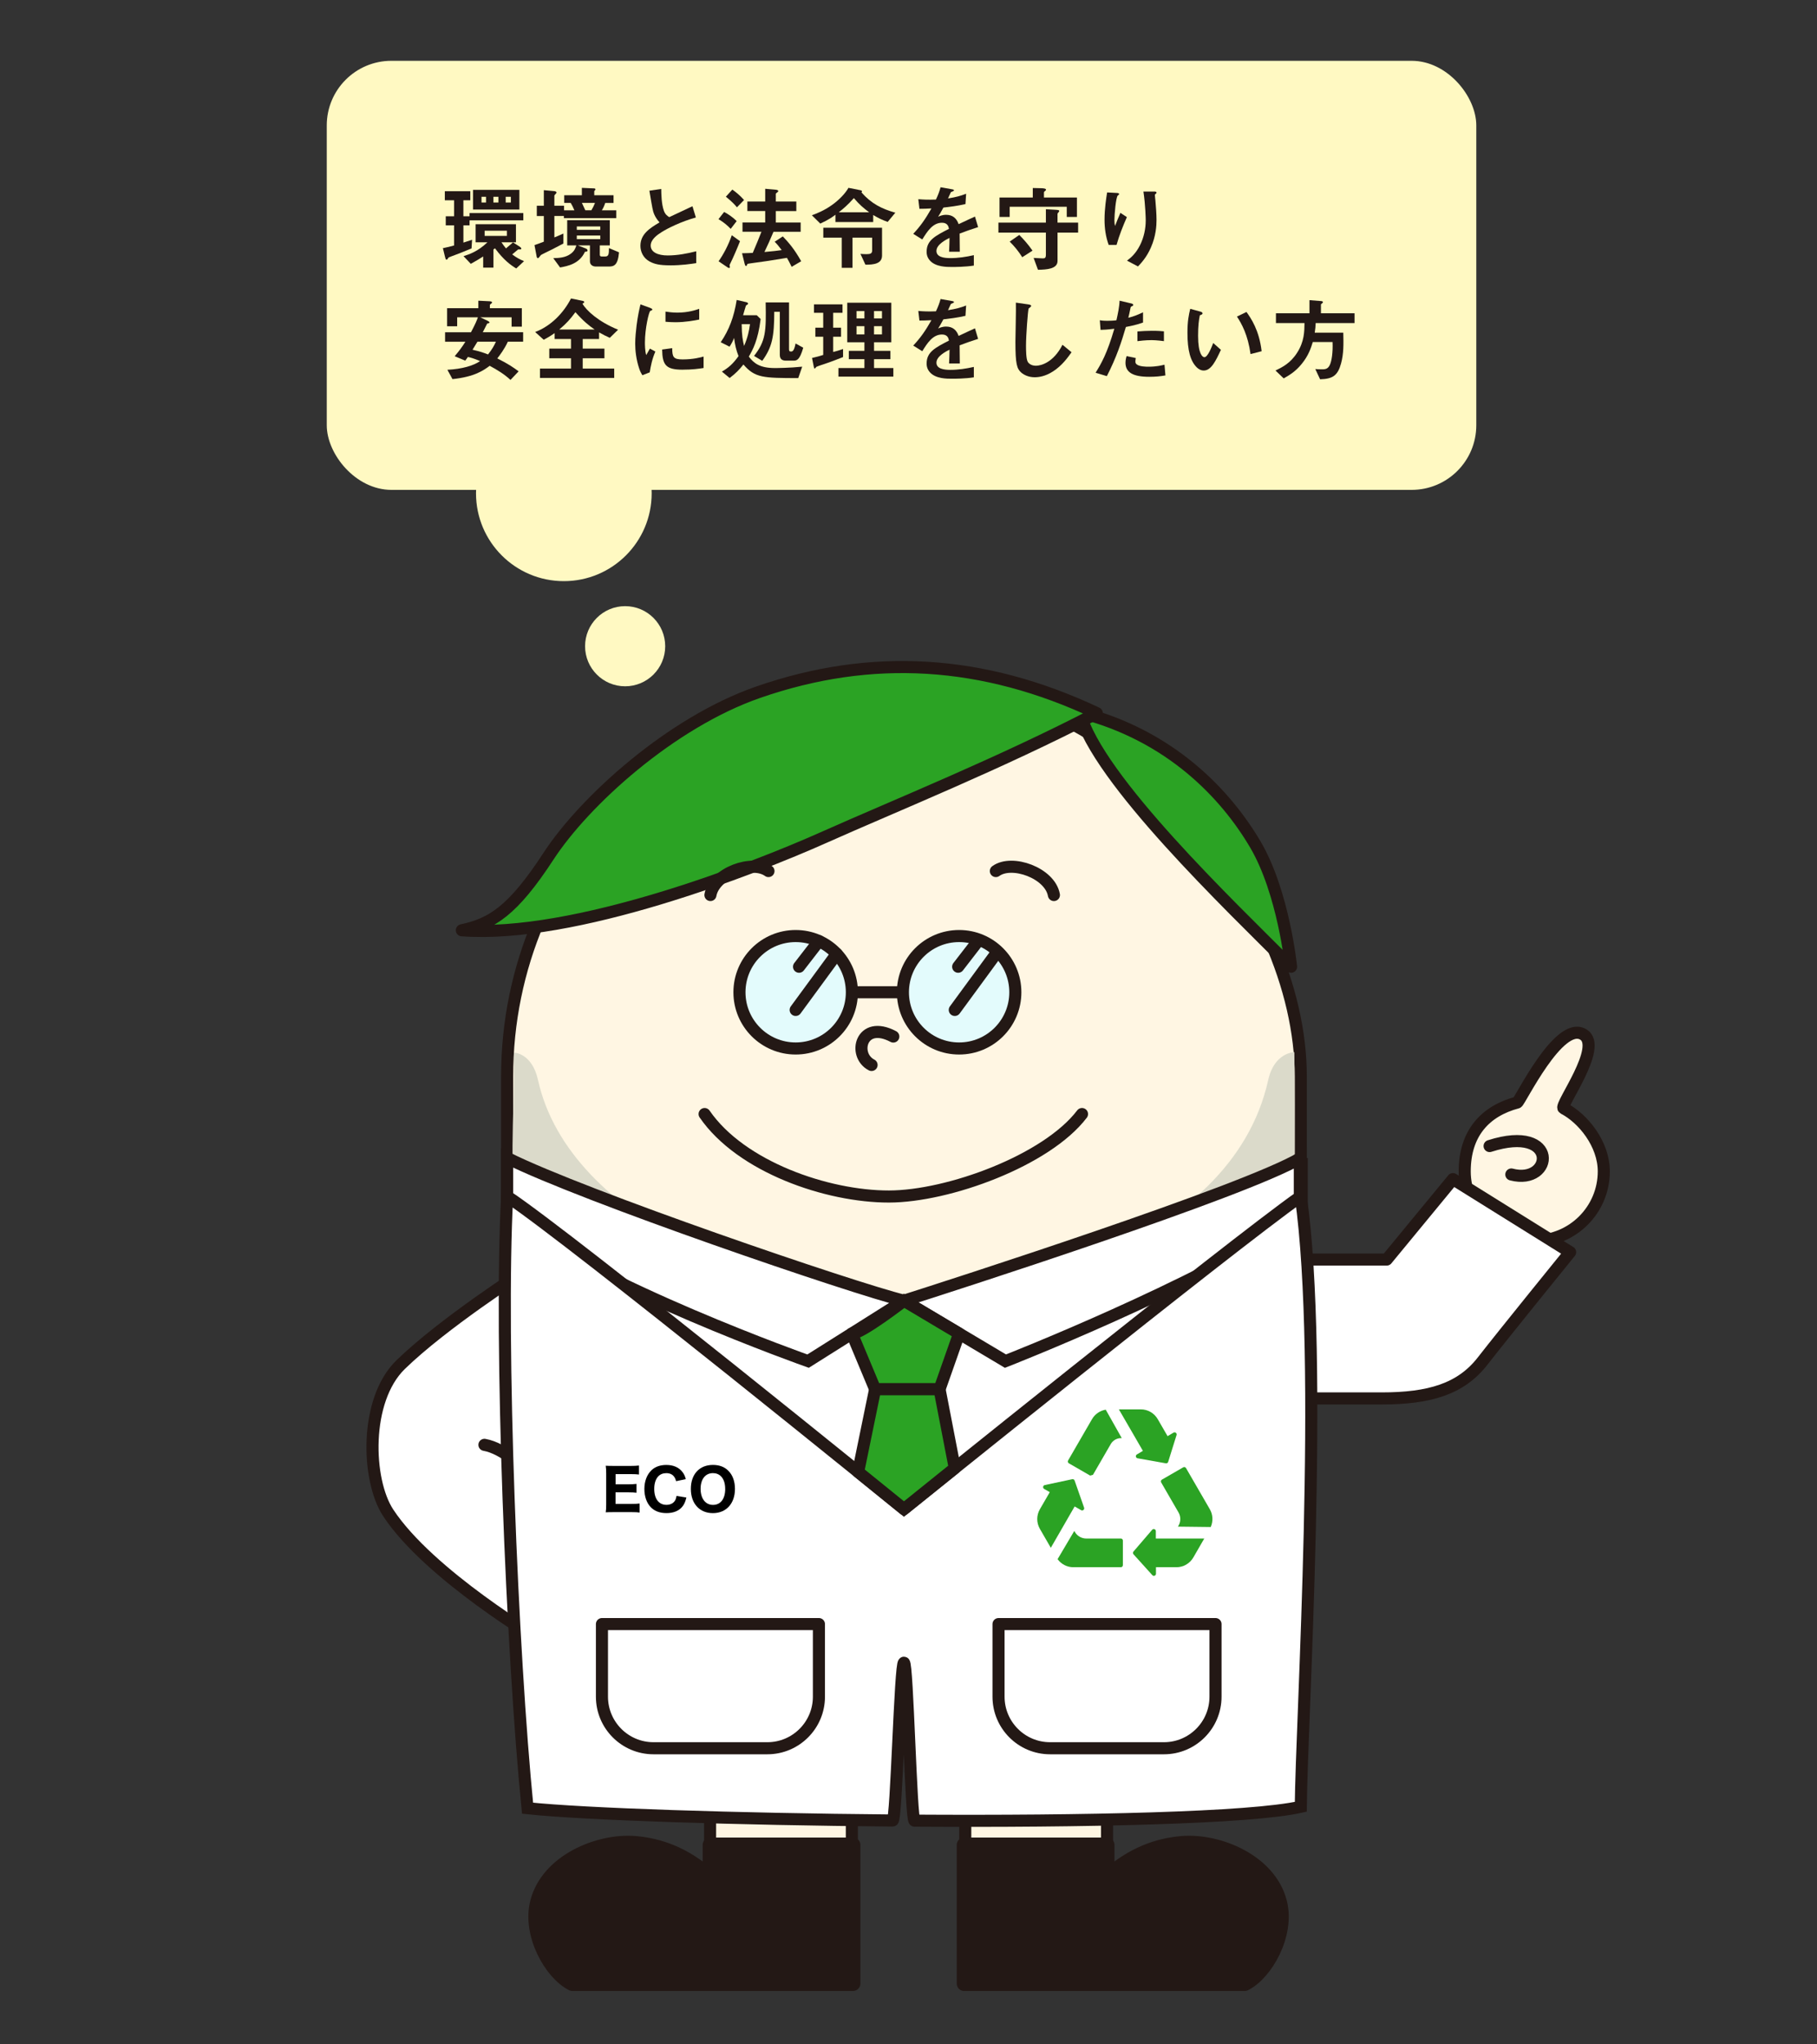
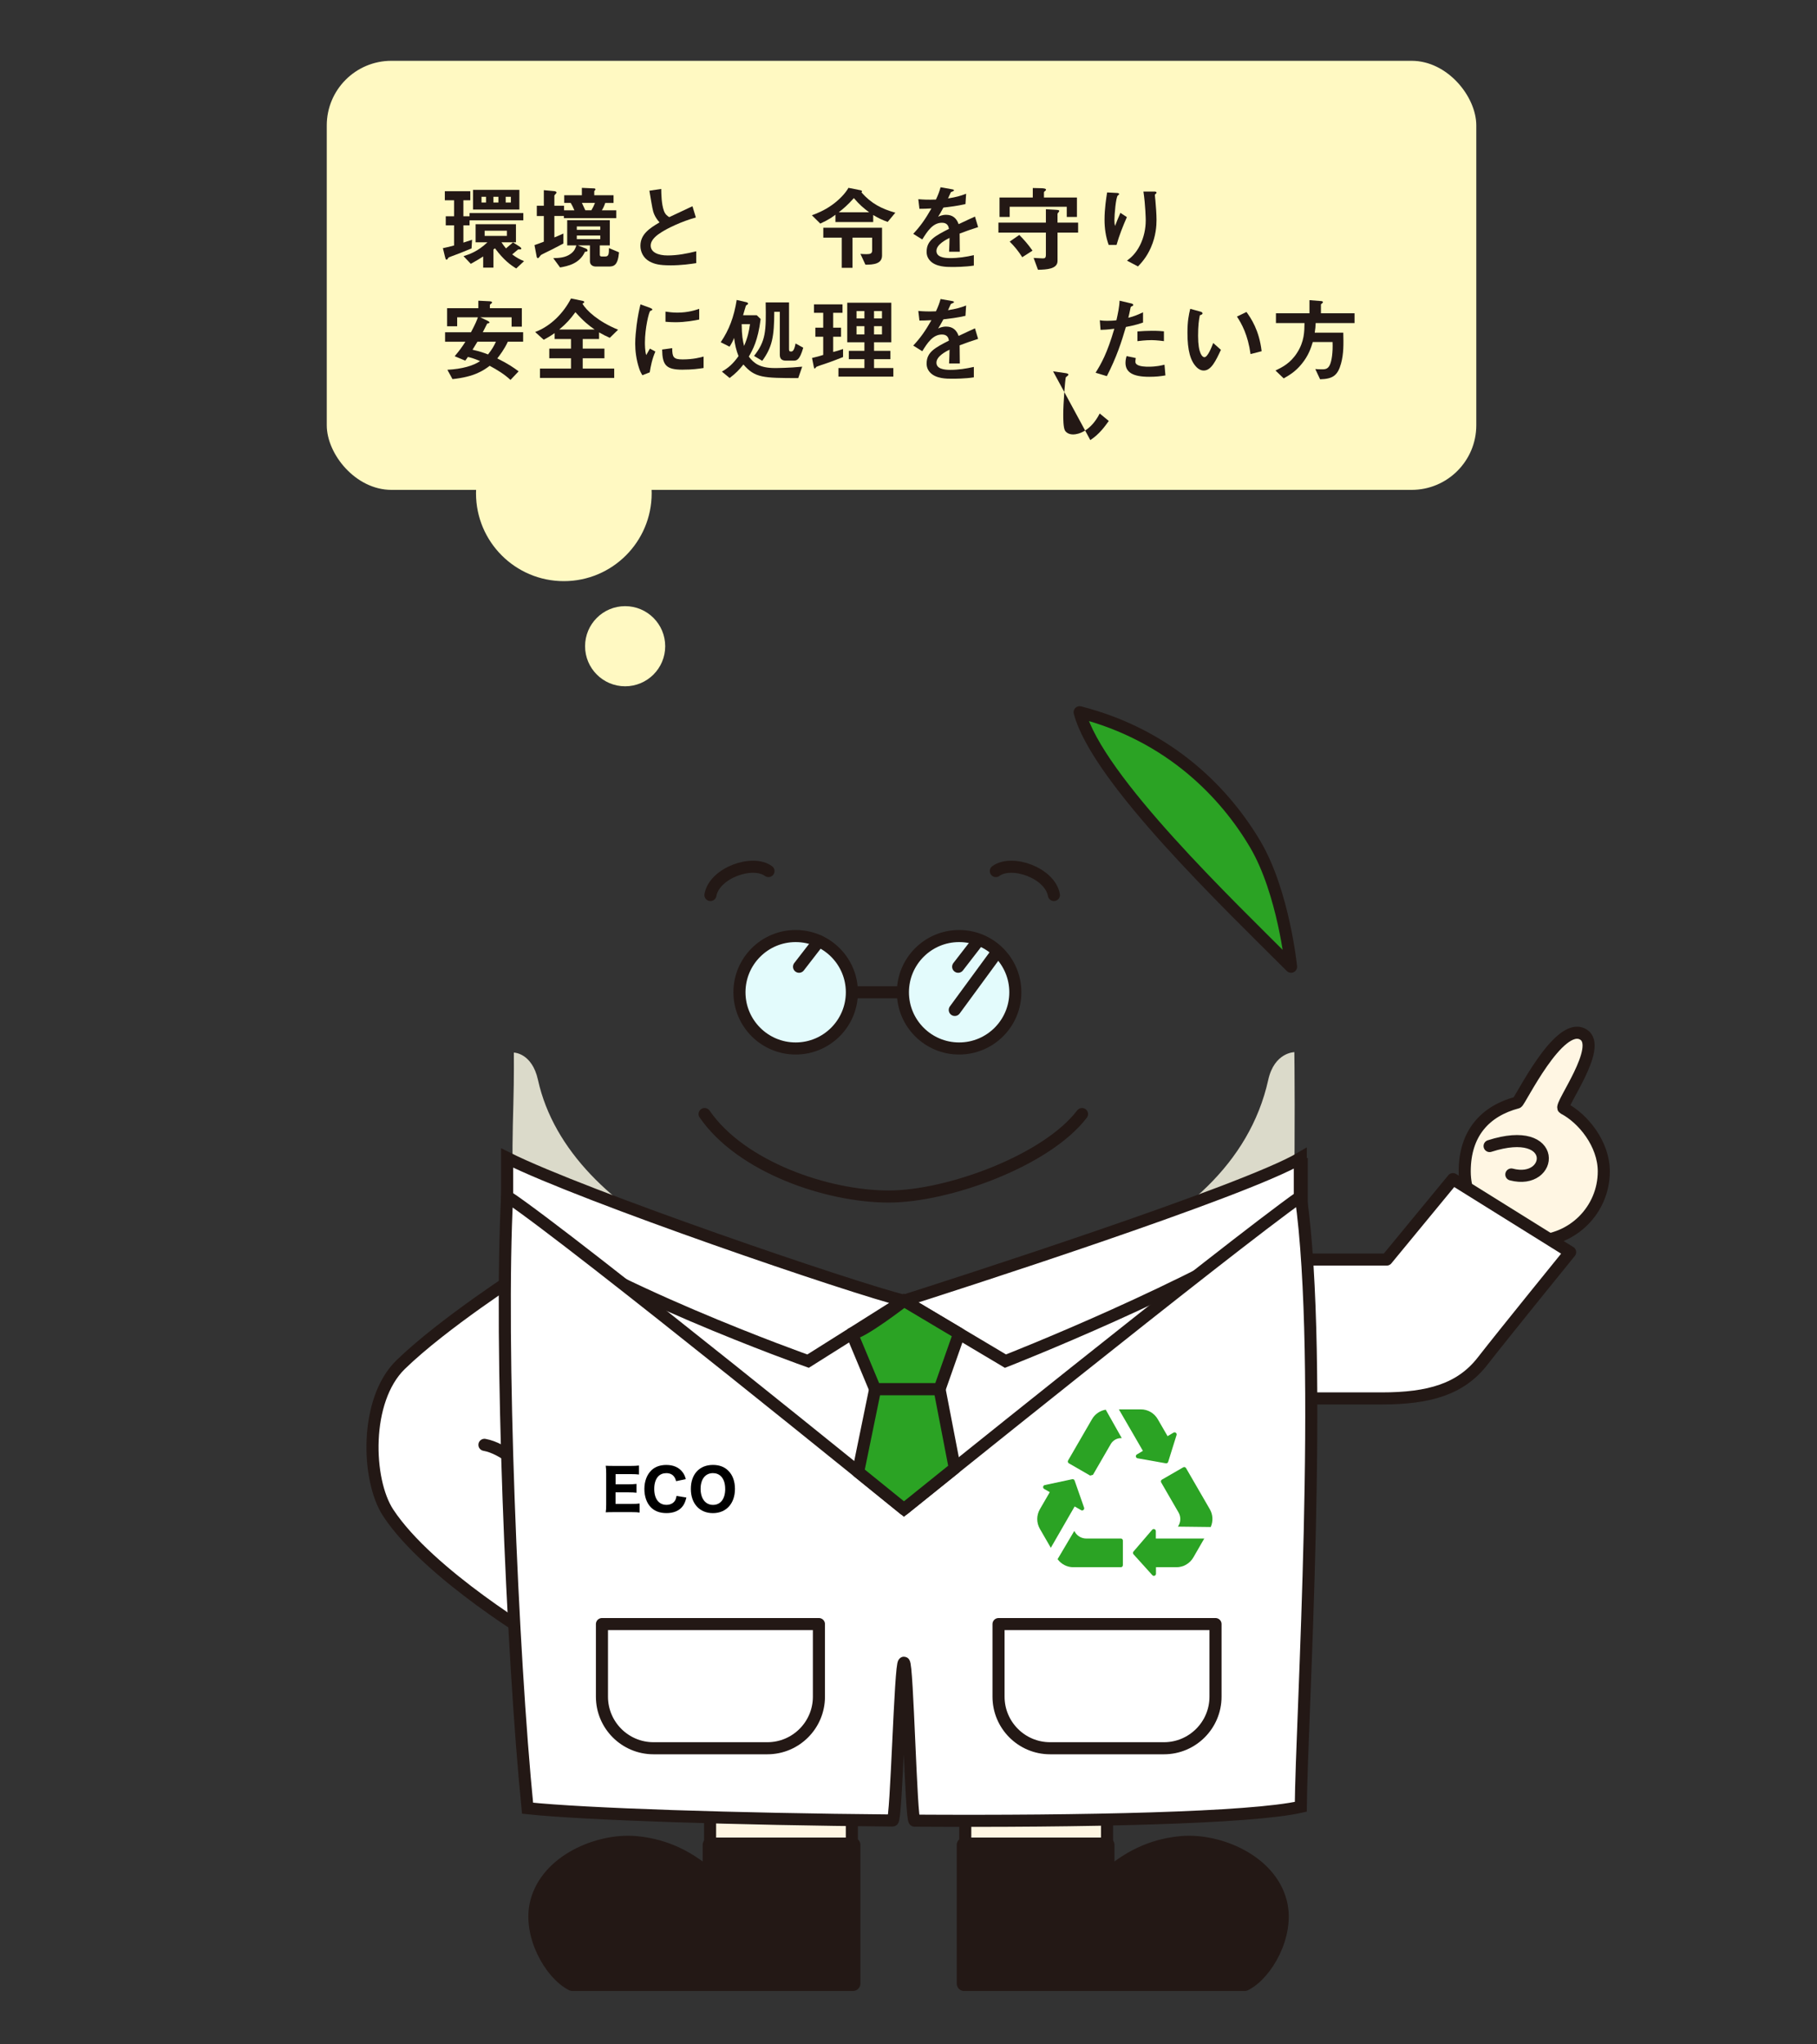
<svg xmlns="http://www.w3.org/2000/svg" id="_レイヤー_1" data-name="レイヤー 1" viewBox="0 0 800 900">
  <rect x="0" y="0" width="800" height="900" fill="#333333" stroke="none" />
  <g>
    <path d="M706.13,515.68c0,16.91-13.71,30.62-30.62,30.62s-30.62-13.71-30.62-30.62,9.16-26.59,23.12-30.31c1.16-.31,18.29-36.22,29.02-30,9.1,5.28-10.63,31.48-8.61,32.52,8.61,4.45,17.71,15.72,17.71,27.79Z" fill="#fff6e3" stroke="#231815" stroke-miterlimit="10" stroke-width="5.32" />
    <path d="M691.3,551.24s-28.93,35.62-38.55,47.98c-9.62,12.36-23.48,16.42-44.48,16.42h-55.75v-61.14h58.02l29.17-35.41,51.58,32.15Z" fill="#fff" stroke="#231815" stroke-linecap="round" stroke-linejoin="round" stroke-width="5.32" />
    <path d="M238.54,722.66s-49.58-29.22-67.64-56.69c-9.43-14.35-10.59-49.53,5.47-65.18,18.56-18.08,53.49-40.54,53.49-40.54l35.18,50.01-42.36,29.8,42.36,37.7-26.49,44.91Z" fill="#fff" stroke="#231815" stroke-linecap="round" stroke-linejoin="round" stroke-width="5.32" />
-     <rect x="223.28" y="299.23" width="349.44" height="454.87" rx="174.72" ry="174.72" fill="#fff6e3" stroke="#231815" stroke-miterlimit="10" stroke-width="5.32" />
    <path d="M569.88,463.19s-8.81.08-11.49,12.21c-16.51,74.58-121.72,97.41-160.39,97.22-55.94-.27-147.31-34.54-161.14-97.22-2.63-11.92-10.62-12.02-10.62-12.02,0,0,.12,10.86-.22,22.86-2.74,96.74,4.81,171.28,171.6,171.6,171.6.33,172.43-62.2,172.4-171.6,0-12.25-.14-23.05-.14-23.05Z" fill="#dbdaca" />
    <polygon points="223.28 519.09 398 572.62 569.31 519.09 572.72 754.1 232.89 742.55 223.28 519.09" fill="#fff" />
    <path d="M223.28,509.78c33.82,16.88,152.38,57.39,174.72,62.84,18.62-5.93,149.57-47.94,174.72-62.84v26.07c-46.83,30.84-130.03,63.37-130.03,63.37l-44.69-26.6-42.21,26.6s-92.07-32.53-132.51-63.37v-26.07Z" fill="#fff" stroke="#231815" stroke-miterlimit="10" stroke-width="5.32" />
    <path d="M572.72,509.78c0,15.82,0,34.87,0,26.07" fill="#fff" stroke="#231815" stroke-miterlimit="10" stroke-width="6.16" />
    <path d="M312.64,775.45v77.59c0,4.96,10.11,16.53,31.21,16.53,21.1,0,31.21-11.56,31.21-16.53v-77.59c0-4.96-4.02-8.99-8.99-8.99h-44.46c-4.96,0-8.99,4.02-8.99,8.99Z" fill="#fff6e3" stroke="#231815" stroke-miterlimit="10" stroke-width="5.32" />
    <path d="M487.41,775.45v77.59c0,4.96-10.11,16.53-31.21,16.53-21.1,0-31.21-11.56-31.21-16.53v-77.59c0-4.96,4.02-8.99,8.99-8.99h44.46c4.96,0,8.99,4.02,8.99,8.99Z" fill="#fff6e3" stroke="#231815" stroke-miterlimit="10" stroke-width="5.32" />
    <path d="M563.42,837.63c-4.56-18.21-27.08-27.42-43.04-26.07-10.3.87-21.52,4.55-32.97,14.78v-14.12h-62.91v61.01h123.53c9.18-4.57,18.89-21.6,15.39-35.6Z" fill="#231815" stroke="#231815" stroke-linecap="round" stroke-linejoin="round" stroke-width="6.54" />
    <path d="M213.29,636.07c8.67,1.5,17.91,10.76,17.91,10.76" fill="#fff" stroke="#231815" stroke-linecap="round" stroke-linejoin="round" stroke-width="5.32" />
    <path d="M223.28,526.66c30.18,20.24,174.72,137.67,174.72,137.67,0,0,142.13-114.59,174.72-137.67,10.25,72.56.3,230.88,0,268.75-22.17,5.03-95.93,6.56-170.07,6.11-1.55,0-3.1-69.52-4.65-69.53-1.66-.01-3.31,69.47-4.97,69.46-68.88-.57-136.19-2.79-160.76-5.42-6.83-68.28-12.41-204.94-8.99-269.37Z" fill="#fff" stroke="#231815" stroke-miterlimit="10" stroke-width="5.32" />
    <path d="M375.07,587.07c3.85.3,22.93-14.45,22.93-14.45l24.29,14.46-8.62,24.5h-28.37l-10.24-24.51Z" fill="#2ba324" stroke="#231815" stroke-linecap="round" stroke-linejoin="round" stroke-width="5.32" />
    <polygon points="385.3 611.58 377.83 648 398 664.34 420.38 646.34 413.67 611.58 385.3 611.58" fill="#2ba324" stroke="#231815" stroke-linecap="round" stroke-linejoin="round" stroke-width="5.32" />
    <path d="M236.63,837.63c4.56-18.21,27.08-27.42,43.04-26.07,10.3.87,21.52,4.55,32.97,14.78v-14.12h62.91v61.01h-123.53c-9.18-4.57-18.89-21.6-15.39-35.6Z" fill="#231815" stroke="#231815" stroke-linecap="round" stroke-linejoin="round" stroke-width="6.54" />
    <g>
      <path d="M470.61,644.2l9.36,5.4c.49-.13.76-.2,1.25-.33l7.83-13.54c.94-1.63,2.68-2.63,4.56-2.63h.28l-7.05-12.51c-2.51.42-4.74,1.92-6.04,4.17l-10.53,18.19c-.25.44-.1,1,.33,1.25h0Z" fill="#2ba324" />
      <path d="M499.95,633.1l3.25,5.62-2.65,1.58c-.73.43-.53,1.54.31,1.69l12.44,2.21c.45.08.9-.19,1.03-.63l3.69-11.81c.25-.8-.62-1.49-1.34-1.06l-2.61,1.55-4.34-7.5c-1.54-2.66-4.38-4.3-7.45-4.3h-9.66l7.33,12.64h0Z" fill="#2ba324" />
      <path d="M469.95,668.74l2.07-3.58,1.13-1.97h0s0,0,0,0l2.84,1.63c.74.42,1.6-.29,1.32-1.1l-4.17-11.93c-.15-.44-.6-.69-1.05-.59l-12.1,2.58c-.82.18-.99,1.27-.27,1.69l2.48,1.43-4.36,7.53c-1.54,2.67-1.54,5.95,0,8.62l4.82,8.35,7.29-12.65h0Z" fill="#2ba324" />
      <path d="M493.47,677.31h-15.21c-2.07,0-3.98-1.11-5.02-2.9l-.25-.43-7.35,12.42c1.61,2.21,4.18,3.55,6.95,3.55h20.88c.51,0,.92-.41.92-.92v-10.81c0-.51-.41-.92-.92-.92h0Z" fill="#2ba324" />
      <path d="M532.67,664.42l-10.48-18.11c-.25-.44-.81-.59-1.25-.33l-9.36,5.4c-.44.25-.59.81-.33,1.25l7.64,13.21c1.04,1.79,1.04,4.01,0,5.8l-.26.44,14.43.17c1.12-2.51,1-5.42-.39-7.82h0Z" fill="#2ba324" />
      <path d="M508.9,677.31h0v-3.26c-.01-.85-1.07-1.24-1.62-.59l-8.23,9.59c-.3.35-.29.87.02,1.21l8.29,9.18c.56.62,1.6.22,1.6-.62v-2.87s8.99,0,8.99,0c3.08,0,5.92-1.64,7.46-4.3l4.81-8.34h-21.31s0,0,0,0h0Z" fill="#2ba324" />
    </g>
    <path d="M475.35,313.55c40.05,10.22,64.39,36.17,77.37,58.23,12.41,21.1,15.72,53.81,15.72,53.81-26.83-26.88-85.3-82.57-93.09-112.04Z" fill="#2ba324" stroke="#231815" stroke-linecap="round" stroke-linejoin="round" stroke-width="5.32" />
-     <path d="M482.9,313.95c-50.19-23.69-99.38-26.48-149.09-9.21-38.5,13.38-76.55,48-92.33,72.21s-25.09,29.79-38.13,32.59c49.35,3.72,127.73-26.72,159.83-41.07,30.1-13.45,77.8-32.69,119.71-54.52Z" fill="#2ba324" stroke="#231815" stroke-linecap="round" stroke-linejoin="round" stroke-width="5.32" />
    <circle cx="350.32" cy="436.83" r="24.75" fill="#e3fbfc" stroke="#231815" stroke-linecap="round" stroke-linejoin="round" stroke-width="5.32" />
    <circle cx="422.29" cy="436.83" r="24.75" fill="#e3fbfc" stroke="#231815" stroke-linecap="round" stroke-linejoin="round" stroke-width="5.32" />
    <line x1="360.55" y1="414.29" x2="351.81" y2="425.59" fill="#e3fbfc" stroke="#231815" stroke-linecap="round" stroke-linejoin="round" stroke-width="5.32" />
-     <line x1="368.41" y1="419.94" x2="350.32" y2="444.61" fill="#e3fbfc" stroke="#231815" stroke-linecap="round" stroke-linejoin="round" stroke-width="5.32" />
    <line x1="430.6" y1="414.29" x2="421.87" y2="425.59" fill="#e3fbfc" stroke="#231815" stroke-linecap="round" stroke-linejoin="round" stroke-width="5.32" />
    <line x1="438.46" y1="419.94" x2="420.38" y2="444.61" fill="#e3fbfc" stroke="#231815" stroke-linecap="round" stroke-linejoin="round" stroke-width="5.32" />
    <path d="M438.46,383.47c7.07-5.17,23.83.83,25.56,10.55" fill="none" stroke="#231815" stroke-linecap="round" stroke-linejoin="round" stroke-width="5.32" />
    <path d="M338.35,383.47c-7.07-5.17-23.83.83-25.56,10.55" fill="none" stroke="#231815" stroke-linecap="round" stroke-linejoin="round" stroke-width="5.32" />
    <line x1="375.07" y1="436.83" x2="397.54" y2="436.83" fill="#fff6e3" stroke="#231815" stroke-miterlimit="10" stroke-width="5.32" />
-     <path d="M383.74,468.84c-8.43-4.34-4.7-20.07,9.57-12.52" fill="none" stroke="#231815" stroke-linecap="round" stroke-linejoin="round" stroke-width="5.32" />
    <path d="M665.42,517.05c18.64,4.89,21.28-22.43-9.57-12.52" fill="none" stroke="#231815" stroke-linecap="round" stroke-linejoin="round" stroke-width="5.32" />
    <path d="M265.03,714.98h95.53v31.97c0,12.52-10.17,22.69-22.69,22.69h-50.15c-12.52,0-22.69-10.17-22.69-22.69v-31.97h0Z" fill="none" stroke="#231815" stroke-linecap="round" stroke-linejoin="round" stroke-width="5.32" />
    <path d="M439.64,714.98h95.53v31.97c0,12.52-10.17,22.69-22.69,22.69h-50.15c-12.52,0-22.69-10.17-22.69-22.69v-31.97h0Z" fill="none" stroke="#231815" stroke-linecap="round" stroke-linejoin="round" stroke-width="5.32" />
    <path d="M310.23,490.44c16.03,23.28,53.94,36.35,81.2,36.31,26.09-.04,69.37-15.83,84.96-36.31" fill="none" stroke="#231815" stroke-linecap="round" stroke-linejoin="round" stroke-width="5.32" />
    <g>
      <path d="M281.62,665.87c-.93-.13-1.85-.18-3.48-.18h-8.01c-1.7,0-2.4.03-3.43.08.15-1,.2-1.88.2-3.48v-13.59c0-1.43-.05-2.25-.2-3.43,1.03.05,1.68.08,3.4.08h7.76c1.35,0,2.2-.05,3.48-.17v3.95c-1.05-.12-1.9-.17-3.48-.17h-6.83v4.48h5.71c1.4,0,2.33-.05,3.5-.18v3.9c-1.08-.12-1.85-.17-3.5-.17h-5.73v5.08h7.16c1.55,0,2.35-.05,3.45-.17v3.98Z" />
      <path d="M297.69,652.08c-.25-.9-.45-1.38-.83-1.9-.75-1.1-1.95-1.65-3.5-1.65-1.43,0-2.65.48-3.53,1.4-1.15,1.2-1.78,3.13-1.78,5.53,0,4.38,2.03,7.03,5.38,7.03,1.58,0,2.88-.6,3.65-1.7.4-.6.6-1.13.78-2.23l4.35.7c-.5,2-.98,3.05-1.88,4.13-1.48,1.78-3.9,2.73-6.88,2.73s-5.28-.9-6.91-2.58c-1.83-1.88-2.83-4.75-2.83-8.06s1.08-6.26,3.1-8.21c1.63-1.55,3.85-2.35,6.56-2.35,3.13,0,5.56,1.08,7.13,3.15.73.95,1.1,1.75,1.45,3.1l-4.28.9Z" />
      <path d="M320.71,647.52c1.88,1.85,2.88,4.66,2.88,7.93,0,6.46-3.85,10.68-9.71,10.68s-9.71-4.18-9.71-10.66,3.8-10.56,9.71-10.56c2.83,0,5.11.85,6.83,2.6ZM319.29,655.48c0-2.45-.65-4.35-1.85-5.56-.93-.93-2.15-1.4-3.55-1.4-3.33,0-5.43,2.68-5.43,6.91s2.1,7.08,5.46,7.08,5.38-2.68,5.38-7.03Z" />
    </g>
  </g>
  <g>
    <rect x="143.87" y="26.77" width="506.12" height="188.89" rx="28.45" ry="28.45" fill="#fff9c2" />
    <g>
      <path d="M206.75,97.01v2.2h-2.72v7.6c2.03-.69,2.28-.77,3.82-1.26l-.24,3.82c-4.27,1.79-6.55,2.64-9.11,3.58-.89.33-1.02.37-1.18.69-.33.45-.45.69-.69.69-.41,0-.53-.61-.69-1.22l-.94-3.86c2.07-.41,2.97-.65,4.92-1.18v-8.86h-3.66v-3.99h3.66v-7.04h-4.07v-3.99h11.22v3.99h-3.05v7.04h2.72v-1.42h23.67v3.21h-23.67ZM227.29,118.19c-2.4-1.46-5.45-3.62-9.35-8.87l-.69.49v8.01h-4.51v-4.92c-1.1.73-2.76,1.75-5.45,3.25l-3.21-3.38c2.56-.81,6.26-2.03,10.53-6.1h-5.21v-7.97h17.77v7.97h-6.38c.81,1.22,1.18,1.71,1.99,2.68,1.3-1.14,2.12-1.83,3.09-2.64l2.93,1.87c.24.16.73.53.73.89,0,.49-.85.28-1.38.33-.73.57-1.99,1.67-2.64,2.2,1.95,1.46,3.29,2.16,5.21,2.97l-3.42,3.21ZM208.26,92.25v-8.66h20.41v8.66h-20.41ZM213.99,86.64h-1.99v2.52h1.99v-2.52ZM223.18,101.56h-9.8v2.28h9.8v-2.28ZM219.44,86.64h-2.2v2.52h2.2v-2.52ZM224.93,86.64h-2.28v2.52h2.28v-2.52Z" fill="#231815" />
      <path d="M248.27,96.03v-.94h-4.19v9.43c1.02-.41,1.71-.69,3.98-1.71v4.39c-3.78,2.03-5.86,3.05-8.86,4.51-.94.45-1.02.49-1.38.98-.61.81-.73.94-1.02.94-.37,0-.49-.49-.53-.73l-.94-5c1.83-.61,3.01-1.1,4.11-1.5v-11.3h-3.09v-4.51h3.09v-6.87l4.47.41c.2,0,1.1.08,1.1.65,0,.2-.12.37-.24.45-.33.37-.69.73-.69.89v4.47h4.27v1.99h4.55c-.53-1.3-1.18-2.52-1.63-3.25h-2.85v-3.38h7.77v-3.25l5.37.24c.16,0,.61.04.61.45,0,.16-.08.29-.33.49-.2.24-.2.29-.2.41v1.67h8.5v3.38h-3.66c-.45,1.34-.85,2.2-1.5,3.25h6.34v3.46h-23.06ZM267.95,117.34h-5.61c-1.5,0-2.6-.85-2.6-2.28v-7.03h-5.33l3.54,1.38c.73.29.73.73.73.9,0,.45-.53.49-1.14.53-2.44,5.37-7.69,6.3-10.94,6.91l-3.01-4.11c2.28-.04,5.37-.16,7.69-1.91,1.71-1.26,2.07-2.48,2.48-3.7h-4.03v-11.1h18.75v11.1h-4.39v4.15c0,.49.28.73.77.73h1.71c1.5,0,1.54-1.38,1.54-3.7l4.43,1.87c-.49,5.9-2.36,6.26-4.59,6.26ZM264.29,99.69h-10.33v1.5h10.33v-1.5ZM264.29,103.68h-10.33v1.59h10.33v-1.59ZM256.2,89.32c.24.45,1.26,2.72,1.5,3.25h2.68c.61-1.02,1.06-1.91,1.59-3.25h-5.77Z" fill="#231815" />
      <path d="M295.07,116.81c-4.8,0-6.91-.57-8.95-1.63-2.93-1.54-4.15-4.39-4.15-6.95,0-5.08,3.94-7.69,8.42-10.33-1.14-1.22-1.91-2.52-2.4-3.66-.57-1.34-.77-2.52-2.07-10.29l5.21-.77c.04,2.28.08,6.59,1.18,9.64.57,1.54,1.42,2.2,2.36,2.77,4.68-2.2,5.21-2.44,10.21-4.8l1.5,4.96c-6.42,1.75-12.44,4.76-15.05,6.42-1.83,1.14-4.84,3.21-4.84,5.94,0,2.93,3.21,4.35,7.48,4.35s8.46-.81,12.57-1.83v5.21c-2.44.37-6.38.98-11.47.98Z" fill="#231815" />
-       <path d="M321.71,100.75c-1.75-1.83-3.29-3.01-5.37-4.27l2.48-3.17c1.79.93,3.99,2.44,5.53,4.03l-2.64,3.42ZM321.75,115.55c-.16.33-.53,1.02-.53,1.26,0,.12.16.61.16.73s-.08.45-.37.45-.61-.24-.93-.45l-3.7-2.52c2.03-2.85,4.31-7.04,5.82-11.47l3.62,2.64c-1.1,2.81-3.33,7.97-4.07,9.35ZM324.47,91.27c-.73-.89-1.91-2.28-4.88-4.68l2.85-3.13c1.34.93,3.38,2.56,5.16,4.59l-3.13,3.21ZM348.55,117.46c-.94-1.99-1.59-3.05-2.07-3.94-6.34,1.06-10.08,1.63-16.47,2.48-.81.12-.94.12-1.02.41-.2.53-.29.69-.53.69-.33,0-.49-.61-.57-.85l-1.18-4.76c1.67,0,3.7-.12,4.72-.16,1.67-3.86,2.77-6.67,3.82-9.31h-8.34v-4.07h10v-5.04h-7.85v-4.19h7.85v-5.61l4.27.37c.73.08,1.46.12,1.46.65,0,.2-.16.41-.49.61-.45.33-.57.45-.57.61v3.38h9.03v4.19h-9.03v5.04h10.94v4.07h-11.96c-1.26,3.01-2.56,5.98-3.99,8.91,4.19-.37,5.49-.53,7.6-.85-1.38-1.83-2.07-2.64-3.09-3.66l3.58-2.36c2.48,2.6,5.08,5.53,8.09,10.94l-4.23,2.48Z" fill="#231815" />
      <path d="M390.84,97.7c-2.56-.94-4.11-1.67-6.38-3.05v3.09h-16.63v-3.21c-1.1.85-2.93,2.2-6.67,3.9l-3.7-3.66c1.79-.65,5.45-2.03,9.07-4.68,2.72-1.95,5.69-4.92,7.03-7.4l5.12,1.02c.37.08.85.16.85.57,0,.24-.16.33-.29.37,4.39,5,8.95,7.28,14.96,8.99l-3.38,4.07ZM381.04,116.53l-2.2-4.76c1.06.08,1.79.12,2.6.12,1.75,0,2.56-.24,2.56-1.67v-5.61h-8.66v13.3h-4.72v-13.3h-8.13v-4.35h25.86v12.2c0,3.7-3.66,4.07-7.32,4.07ZM375.95,87.21c-2.68,3.01-4.55,4.59-6.67,6.26h13.42c-2.44-1.79-4.43-3.5-6.75-6.26Z" fill="#231815" />
      <path d="M422.51,102.82c0,1.59.08,6.63.08,8.01h-4.72c.12-2.32.16-4.31.2-6.1-1.54.77-5.77,2.89-5.77,5.73,0,2.64,3.13,3.17,6.1,3.17,3.5,0,6.95-.53,10.37-1.3v4.59c-3.86.61-8.38.61-9.68.61-2.28,0-6.99,0-9.56-2.72-1.55-1.63-1.55-3.42-1.55-3.99,0-5.04,3.74-6.95,9.84-10.08-.24-1.22-.73-2.68-3.09-2.68-3.99,0-6.42,3.7-8.66,7.36l-3.98-2.48c3.21-3.46,5.25-6.34,8.01-11.18-2.32.12-3.58.16-5.29.16l-.49-4.23c2.44.2,4.23.29,7.77.16,1.02-2.2,1.54-3.62,2.03-5.41l5.08.89c.12.04.81.12.81.41,0,.24-.16.37-.41.45-.08.04-.89.41-.94.41-.04.04-1.06,2.32-1.26,2.76,3.74-.61,5.57-1.14,7.97-2.07l-.29,4.55c-3.66.85-6.99,1.22-9.72,1.55-1.3,2.4-1.63,2.97-2.32,4.03.53-.24,1.75-.85,3.5-.85,2.81,0,4.59,1.42,5.53,4.11,4.76-2.24,5.29-2.48,7.2-3.33l1.38,4.64c-3.21,1.02-5.16,1.71-8.17,2.85Z" fill="#231815" />
      <path d="M465.62,102.42v12.44c0,3.62-4.88,3.82-8.62,3.9l-1.91-5.21c1.34.08,3.54.2,3.98.2,1.02,0,1.42-.16,1.42-1.75v-9.6h-20.9v-4.39h20.9v-5.9l3.5.2c1.83.12,2.36.12,2.36.57,0,.24-.24.57-.37.65-.37.41-.37.61-.37.73v3.74h9.07v4.39h-9.07ZM469.68,95.5v-4.47h-25.13v4.47h-4.47v-8.54h14.64v-4.19l3.54.08c.57,0,2.28.08,2.28.61,0,.2-.04.37-.45.65-.41.28-.45.49-.45.61v2.24h14.52v8.54h-4.47ZM450.08,113.23c-1.79-2.81-3.42-4.76-5.53-6.87l4.23-2.93c2.07,2.12,3.7,3.9,5.82,6.91l-4.51,2.89Z" fill="#231815" />
      <path d="M491.6,107.82h-3.46c-1.3-3.54-1.83-7.32-1.83-11.06,0-5,.77-9.72,1.14-12.04l4.43.24c.24,0,.85.08.85.49,0,.29-.41.45-.57.61-.85.69-1.5,8.46-1.5,10.9,0,1.18.08,1.63.28,2.52.53-1.38,1.34-3.5,2.36-5.77l2.85,1.87c-1.75,3.98-3.38,8.05-4.55,12.24ZM506.73,108.96c-1.91,4.35-4.23,6.79-5.69,8.34l-4.84-2.56c1.46-1.1,3.78-2.89,5.77-6.87,1.67-3.38,2.48-7.16,2.48-10.9,0-.45-.12-6.71-1.02-12.65h4.92c.12,0,.85,0,.85.53,0,.37-.73.61-.73.98s.2,2.07.24,2.48c.24,2.85.49,5.86.49,8.54,0,2.44-.24,7.04-2.48,12.12Z" fill="#231815" />
      <path d="M223.59,150.43c-1.54,3.38-3.62,6.02-4.64,7.36,4.88,2.4,7.4,4.19,9.39,5.69l-3.58,3.78c-2.68-2.52-5.9-4.47-9.15-6.22-2.64,1.95-6.55,4.84-16.39,5.86l-2.24-4.11c6.47-.33,11.43-1.79,14.4-3.82-2.81-1.22-4.15-1.54-5.37-1.83-.69,1.02-.77,1.1-1.18,1.63l-4.64-1.95c1.95-2.32,3.13-3.86,4.72-6.38h-8.95v-4.15h11.39c1.95-3.66,2.64-5.33,3.05-6.59h-9.11v3.94h-4.43v-7.97h13.75v-3.29l4.88.24c.85.04,1.14.24,1.14.49,0,.28-.2.41-.29.49-.53.37-.65.49-.65.77v1.3h14.07v8.13h-4.51v-4.11h-13.79l3.25,1.54c.16.12.81.41.81.73,0,.08-.04.2-.24.29-.08.04-.65.12-.73.16-.12.08-1.63,3.25-1.99,3.86h17.77v4.15h-6.75ZM210.21,150.43c-.69,1.18-.81,1.38-2.16,3.54,3.05.69,4.8,1.26,6.83,2.07,1.87-2.4,2.64-3.78,3.46-5.61h-8.13Z" fill="#231815" />
      <path d="M268.48,148.72c-1.83-.81-2.93-1.38-4.72-2.4v2.93h-7.2v4.23h9.56v4.23h-9.56v4.55h13.87v4.11h-32.69v-4.11h13.66v-4.55h-9.56v-4.23h9.56v-4.23h-7.2v-2.6c-2.07,1.42-3.29,2.11-4.8,2.93l-3.78-3.42c7.08-2.64,12.65-8.62,15.78-14.76l5,1.02c.69.12.81.33.81.57,0,.12,0,.33-.77.69,1.75,3.05,7.08,7.97,15.7,11.47l-3.66,3.58ZM253.35,137.42c-2.2,3.01-3.95,5-7.12,7.64h15.57c-2.52-1.75-4.72-3.46-8.46-7.64Z" fill="#231815" />
      <path d="M286.05,163.93l-3.21,1.26c-.65-1.06-1.02-1.71-1.5-3.21-1.22-3.78-1.67-7.56-1.67-10.7,0-2.6.33-5.61.61-8.01.57-4.39,1.14-6.87,1.71-9.27l4.15,1.5c.29.12,1.06.41,1.06.73,0,.08-.04.24-.2.37-.08.04-.61.24-.69.28-.61.37-2.36,7.73-2.36,13.87,0,.69,0,3.82.57,5.57.49-.85.73-1.26,1.63-2.85l2.4,1.3c-1.46,3.33-2.07,6.55-2.48,9.15ZM300.6,162.75c-7.4,0-8.95-1.99-9.07-8.87l4.43-.61c.04,3.86.45,4.96,4.55,4.96,4.64,0,7.81-.85,9.27-1.26v5.04c-2.16.33-4.88.73-9.19.73ZM297.35,141.85c-.33,0-2.2,0-4.35-.2v-4.47c1.18.16,3.01.45,5.21.45,4.76,0,8.09-1.14,9.64-1.67v4.72c-1.87.37-5.98,1.18-10.49,1.18Z" fill="#231815" />
      <path d="M351.43,166.45c-15.37-.04-18.99-.04-24.11-5.98-1.83,2.28-3.33,3.86-6.06,5.94l-3.42-2.81c2.89-1.71,4.84-3.33,7.32-6.83-1.02-2.6-1.55-4.84-1.95-8.01-.49,1.3-1.1,2.48-1.99,3.86l-3.9-1.95c3.74-5.53,5.82-11.1,7.04-18.62l4.07.94c.24.04.94.24.94.65,0,.2-.12.37-.29.45-.49.24-.57.33-.69.57s-1.02,3.46-1.22,4.11h6.02l1.71,1.67c-1.18,9.52-3.5,13.58-5.21,16.55,2.2,2.89,4.76,5.04,11.51,5.04.69,0,6.47-.04,12-.61l-1.75,5.04ZM326.55,142.7c.04,5.04.49,7.28,1.06,9.6,1.59-3.74,2.2-6.59,2.6-9.6h-3.66ZM349.28,158.77h-3.17c-1.75,0-2.77-.65-2.77-2.6v-18.91h-2.44c-.04,11.1-.94,15.57-5.29,21.59l-3.62-2.16c5.17-6.55,5.37-10.82,5.12-23.54h10.29v20.46c0,.81.08,1.14.85,1.14.65,0,1.38-.16,2.03-3.54l3.38,1.87c-1.63,5.65-2.93,5.69-4.39,5.69Z" fill="#231815" />
      <path d="M364.2,159.82c-.77.28-4.47,1.46-4.8,1.71-.08.08-.53.73-.69.73s-.29-.2-.41-.77l-.77-3.9c1.87-.41,3.54-.89,4.92-1.34v-8.01h-3.46v-3.99h3.46v-6.55h-4.07v-3.7h12.57v3.7h-4.11v6.55h3.46v3.99h-3.46v6.71c1.5-.37,2.44-.65,4.35-1.3v3.54c-2.32.94-4.64,1.79-6.99,2.64ZM369.16,165.8v-3.78h11.43v-3.9h-6.87v-3.66h6.87v-3.78h-7.56v-17.41h19.4v17.41h-7.6v3.78h7.2v3.66h-7.2v3.9h8.5v3.78h-24.16ZM380.59,136.93h-3.46v3.25h3.46v-3.25ZM380.59,143.6h-3.46v3.62h3.46v-3.62ZM388.32,136.93h-3.5v3.25h3.5v-3.25ZM388.32,143.6h-3.5v3.62h3.5v-3.62Z" fill="#231815" />
      <path d="M422.51,152.02c0,1.59.08,6.63.08,8.01h-4.72c.12-2.32.16-4.31.2-6.1-1.54.77-5.77,2.89-5.77,5.73,0,2.64,3.13,3.17,6.1,3.17,3.5,0,6.95-.53,10.37-1.3v4.59c-3.86.61-8.38.61-9.68.61-2.28,0-6.99,0-9.56-2.72-1.55-1.63-1.55-3.42-1.55-3.99,0-5.04,3.74-6.95,9.84-10.08-.24-1.22-.73-2.68-3.09-2.68-3.99,0-6.42,3.7-8.66,7.36l-3.98-2.48c3.21-3.46,5.25-6.34,8.01-11.18-2.32.12-3.58.16-5.29.16l-.49-4.23c2.44.2,4.23.29,7.77.16,1.02-2.2,1.54-3.62,2.03-5.41l5.08.89c.12.04.81.12.81.41,0,.24-.16.37-.41.45-.08.04-.89.41-.94.41-.04.04-1.06,2.32-1.26,2.76,3.74-.61,5.57-1.14,7.97-2.07l-.29,4.55c-3.66.85-6.99,1.22-9.72,1.55-1.3,2.4-1.63,2.97-2.32,4.03.53-.24,1.75-.85,3.5-.85,2.81,0,4.59,1.42,5.53,4.11,4.76-2.24,5.29-2.48,7.2-3.33l1.38,4.64c-3.21,1.02-5.16,1.71-8.17,2.85Z" fill="#231815" />
-       <path d="M463.66,163.48c-3.42,2.24-6.38,2.6-8.09,2.6-2.56,0-4.64-.93-5.94-2.07-1.91-1.67-2.56-3.74-2.56-13.5,0-2.48.33-14.56.2-17.28l5.41.77c.98.12,1.34.41,1.34.65,0,.33-.49.65-1.14,1.18-.33,1.06-1.14,11.79-1.14,16.27,0,1.87,0,5.82.77,7.2.08.12.98,1.71,3.58,1.71,2.28,0,7.73-1.42,11.71-9.23l3.99,3.29c-1.67,2.32-4.11,5.81-8.13,8.42Z" fill="#231815" />
+       <path d="M463.66,163.48l5.41.77c.98.12,1.34.41,1.34.65,0,.33-.49.65-1.14,1.18-.33,1.06-1.14,11.79-1.14,16.27,0,1.87,0,5.82.77,7.2.08.12.98,1.71,3.58,1.71,2.28,0,7.73-1.42,11.71-9.23l3.99,3.29c-1.67,2.32-4.11,5.81-8.13,8.42Z" fill="#231815" />
      <path d="M495.71,143.96c-1.99,6.75-4.11,13.3-8.38,21.63l-4.96-1.5c2.44-3.94,5.04-8.34,8.25-19.36-3.25.41-4.64.45-6.06.49l-.33-4.23c.45.08,1.3.24,3.29.24.57,0,3.13-.04,4.03-.24.61-2.77,1.3-5.9,1.38-8.62l5,1.18c.08,0,1.02.2,1.02.65,0,.29-.12.41-.49.57-.53.24-.61.29-.69.69-.37,1.83-.69,3.29-.98,4.43,2.4-.53,4.84-1.63,6.47-2.4v4.51c-1.38.45-3.09,1.1-7.56,1.95ZM505.99,165.88c-7.32,0-10.45-2.03-10.45-6.18,0-.2,0-1.5.49-2.93l4.03.85c-.16.77-.16,1.42-.16,1.5,0,.53.08.85.49,1.22,1.14,1.06,4.23,1.1,5.16,1.1,3.78,0,5.98-.61,7.16-.89l.41,4.72c-2.07.37-4.27.61-7.12.61ZM506.89,149.74c-2.6,0-5.12.33-6.1.45v-4.27c2.11-.16,4.15-.29,6.3-.29,2.85,0,4.15.12,5.37.24v4.31c-3.05-.41-4.96-.45-5.57-.45Z" fill="#231815" />
      <path d="M529.98,163.12c-1.3,0-2.32-.69-3.01-1.34-2.85-2.76-4.15-7.52-4.15-15.25,0-5.21.57-7.85,1.22-10.57l4.47,1.22c.29.08.94.28.94.77,0,.45-.49.61-1.18.85-.45,2.24-.77,4.6-.77,9.07,0,7.93,1.95,9.39,2.77,9.39,1.46,0,3.13-4.31,3.9-6.26l3.38,3.01c-2.24,4.8-4.27,9.11-7.56,9.11ZM550.6,155.88c-1.18-8.46-3.86-13.26-5.98-16.51l4.19-2.03c1.95,2.77,5.57,7.89,6.67,17.28l-4.88,1.26Z" fill="#231815" />
      <path d="M579.27,142.22c-.04,1.42-.16,2.64-.41,4.23h12.57c.12,5,.2,9.23-.98,13.54-1.46,5.33-3.62,6.83-9.23,6.99l-2.11-4.51c.93.08,1.59.12,3.13.12s2.52-.33,3.29-1.99,1.38-5.37,1.18-10.04h-8.7c-.85,2.72-1.87,5.94-4.88,9.64-2.85,3.5-5.53,5-7.93,6.38l-3.62-3.46c3.01-1.46,6.63-3.25,9.56-7.89,3.13-4.92,3.17-9.27,3.21-13.01h-12.57v-4.31h14.76v-5.77l5.21.41c.16,0,.73.12.73.49,0,.24-.49.57-.89.94v3.94h14.8v4.31h-17.12Z" fill="#231815" />
    </g>
    <circle cx="248.25" cy="217.17" r="38.67" fill="#fff9c2" />
    <circle cx="275.24" cy="284.49" r="17.64" fill="#fff9c2" />
  </g>
</svg>